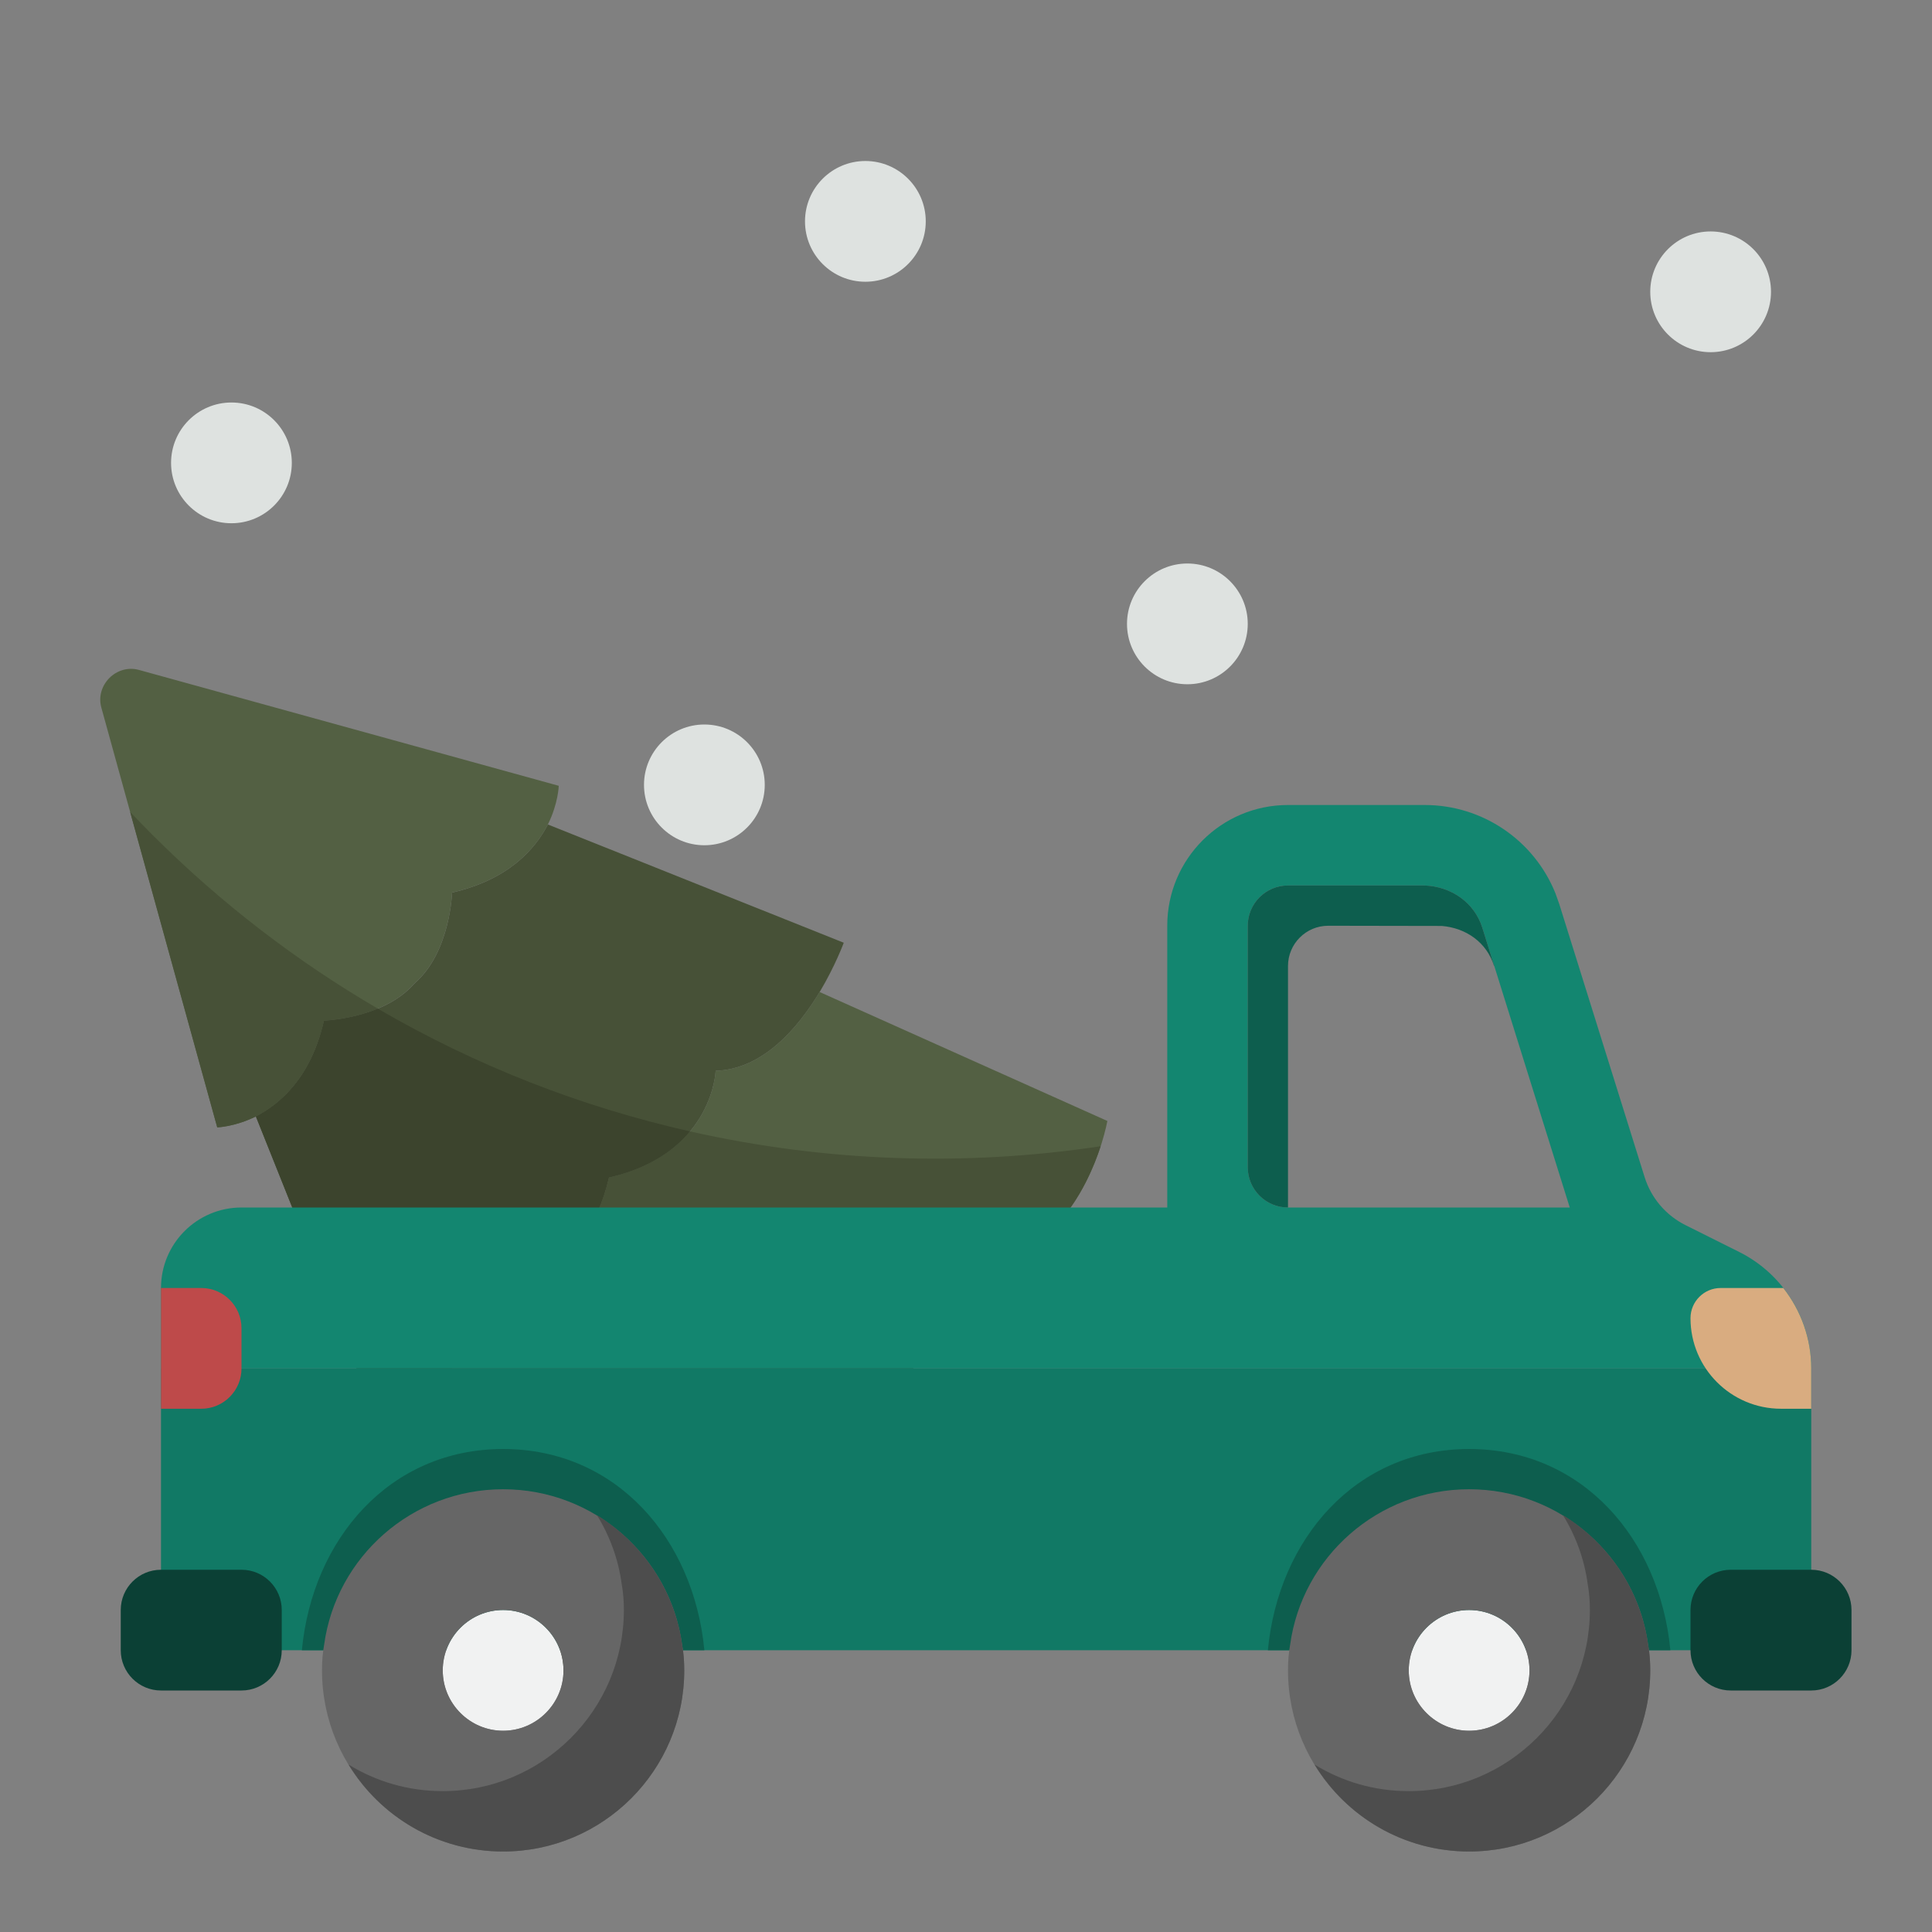
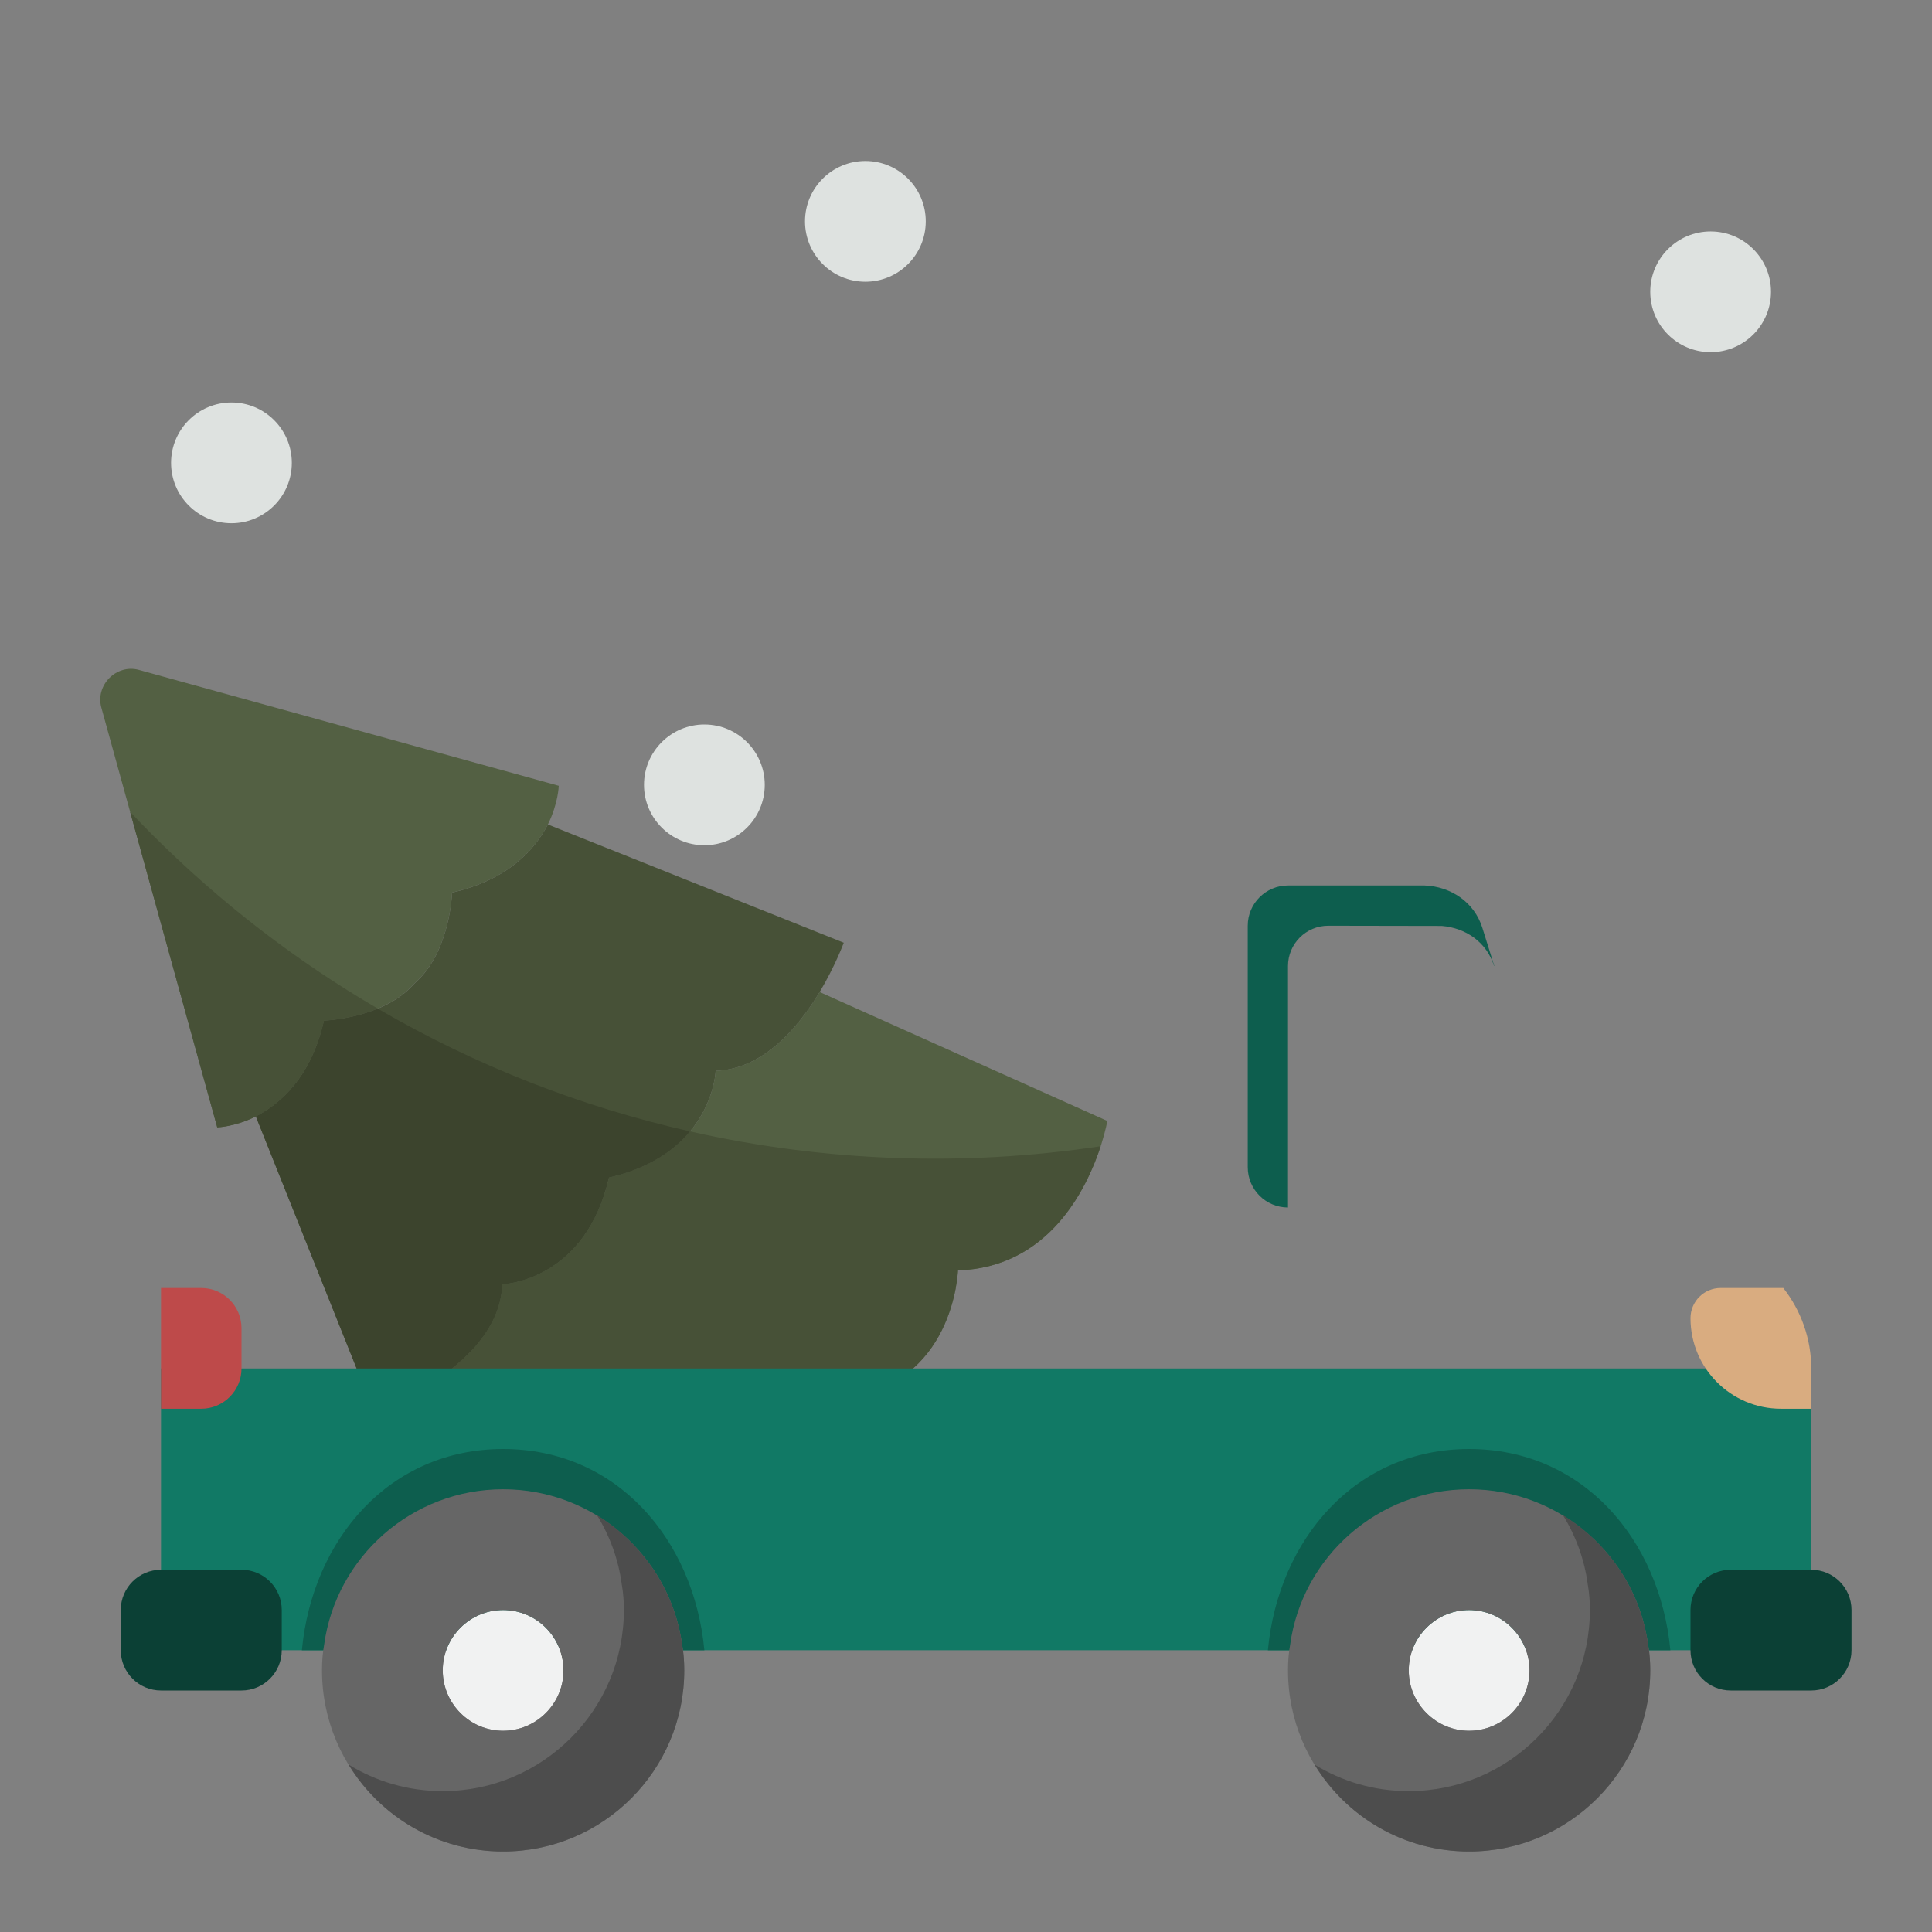
<svg xmlns="http://www.w3.org/2000/svg" width="48" height="48" viewBox="0 0 48 48" fill="none">
  <rect x="0" y="0" width="48" height="48" fill="#808080" stroke="none" />
  <g clip-path="url(#clip0_39605_49214)">
    <path d="M11.231 22.176C12.631 21.857 13.294 21.099 13.612 20.484L20.963 23.422C20.96 23.43 20.753 23.994 20.364 24.647C19.833 25.527 18.963 26.567 17.781 26.604C17.78 26.622 17.71 28.538 15.365 29.196L15.129 29.256L15.069 29.491C14.412 31.836 12.496 31.907 12.478 31.907C12.441 33.09 11.401 33.96 10.521 34.49C9.868 34.88 9.303 35.087 9.296 35.089L6.357 27.738C6.973 27.42 7.731 26.758 8.049 25.358C8.049 25.358 9.513 25.315 10.282 24.451L10.325 24.408C11.189 23.639 11.231 22.176 11.231 22.176Z" fill="#475137" />
    <path d="M17.78 26.603C18.963 26.566 19.832 25.527 20.363 24.646L27.512 27.85C27.509 27.864 26.88 31.467 23.8 31.562C23.799 31.576 23.703 34.459 20.898 34.726L20.618 34.744L20.6 35.024C20.333 37.83 17.45 37.925 17.436 37.926C17.34 41.006 13.738 41.636 13.723 41.638L10.52 34.489C11.4 33.959 12.44 33.089 12.477 31.907C12.477 31.907 14.535 31.843 15.129 29.255C17.717 28.661 17.78 26.603 17.78 26.603Z" fill="#536043" />
    <path d="M2.718 16.844C2.901 16.662 3.174 16.567 3.451 16.644L13.882 19.523C13.882 19.523 13.872 19.959 13.612 20.484C13.294 21.099 12.63 21.857 11.231 22.175C11.231 22.175 11.188 23.638 10.324 24.407L10.281 24.45C9.512 25.314 8.049 25.357 8.049 25.357C7.73 26.757 6.973 27.42 6.357 27.738C5.832 27.998 5.397 28.009 5.397 28.009L2.517 17.577C2.441 17.3 2.535 17.028 2.718 16.844Z" fill="#536043" />
    <path d="M15.129 29.255C16.131 29.025 16.753 28.573 17.141 28.109C20.492 28.865 23.957 28.989 27.345 28.478C27.006 29.518 26.068 31.492 23.8 31.562C23.799 31.576 23.703 34.459 20.898 34.726L20.618 34.744L20.6 35.024C20.333 37.83 17.45 37.925 17.436 37.926C17.34 41.006 13.738 41.636 13.723 41.638L10.52 34.489C11.4 33.959 12.44 33.089 12.477 31.907C12.477 31.907 14.535 31.843 15.129 29.255Z" fill="#475137" />
    <path d="M3.233 20.172C3.411 20.361 3.593 20.548 3.778 20.733C5.495 22.449 7.382 23.89 9.385 25.058C8.715 25.336 8.049 25.357 8.049 25.357C7.73 26.757 6.973 27.42 6.357 27.738C5.832 27.998 5.397 28.009 5.397 28.009L3.233 20.172Z" fill="#475137" />
    <path d="M8.049 25.358C8.049 25.358 8.716 25.337 9.385 25.059C11.832 26.485 14.45 27.502 17.143 28.109C16.786 28.537 16.231 28.953 15.365 29.196L15.129 29.256L15.069 29.491C14.412 31.836 12.496 31.907 12.478 31.907C12.441 33.09 11.401 33.96 10.521 34.49C9.868 34.88 9.303 35.087 9.296 35.089L6.357 27.738C6.973 27.42 7.731 26.758 8.049 25.358Z" fill="#3C442D" />
-     <path fill-rule="evenodd" clip-rule="evenodd" d="M35.398 20C36.832 20 38.111 20.875 38.642 22.188L38.738 22.456L40.86 29.245C41.022 29.764 41.388 30.194 41.874 30.437L43.211 31.105C44.307 31.654 45 32.774 45 34H4V32C4 30.895 4.895 30 6 30H29V23C29 21.343 30.343 20 32 20H35.398ZM32 22C31.448 22 31 22.448 31 23V29C31 29.552 31.448 30 32 30H39L36.829 23.053C36.63 22.415 36.048 22.026 35.398 22H32Z" fill="#138670" />
    <path d="M4 34H45V40C45 40.552 44.552 41 44 41H5C4.448 41 4 40.552 4 40V34Z" fill="#117965" />
    <path d="M35.398 22C36.048 22.026 36.63 22.415 36.829 23.053L37.125 24H37.12C36.937 23.413 36.424 23.054 35.819 23.005L33 23C32.448 23 32 23.448 32 24V30C31.448 30 31 29.552 31 29V23C31 22.448 31.448 22 32 22H35.398Z" fill="#0D5E4E" />
    <path d="M12.5 36C15.323 36 17.239 38.244 17.5 41H7.5C7.761 38.244 9.677 36 12.5 36Z" fill="#0D5E4E" />
    <path d="M36.5 36C39.323 36 41.239 38.244 41.5 41H31.5C31.761 38.244 33.677 36 36.5 36Z" fill="#0D5E4E" />
    <path d="M12.5 40C13.328 40 14 40.672 14 41.5C14 42.328 13.328 43 12.5 43C11.672 43 11 42.328 11 41.5C11 40.672 11.672 40 12.5 40Z" fill="#F1F2F2" />
    <path d="M36.5 40C37.328 40 38 40.672 38 41.5C38 42.328 37.328 43 36.5 43C35.672 43 35 42.328 35 41.5C35 40.672 35.672 40 36.5 40Z" fill="#F1F2F2" />
    <path fill-rule="evenodd" clip-rule="evenodd" d="M12.5 37C14.765 37 16.647 38.68 16.947 40.862C16.985 41.072 17 41.282 17 41.5C17 43.983 14.982 46 12.5 46C10.018 46 8 43.983 8 41.5C8 41.282 8.015 41.072 8.053 40.862C8.353 38.68 10.235 37 12.5 37ZM12.5 40C11.675 40 11 40.675 11 41.5C11 42.325 11.675 43 12.5 43C13.325 43 14 42.325 14 41.5C14 40.675 13.325 40 12.5 40Z" fill="#666666" />
    <path fill-rule="evenodd" clip-rule="evenodd" d="M36.5 37C38.765 37 40.647 38.68 40.947 40.862C40.985 41.072 41 41.282 41 41.5C41 43.983 38.983 46 36.5 46C34.017 46 32 43.983 32 41.5C32 41.282 32.015 41.072 32.053 40.862C32.353 38.68 34.235 37 36.5 37ZM36.5 40C35.675 40 35 40.675 35 41.5C35 42.325 35.675 43 36.5 43C37.325 43 38 42.325 38 41.5C38 40.675 37.325 40 36.5 40Z" fill="#666666" />
    <path d="M14.832 37.645C15.957 38.334 16.76 39.505 16.947 40.862C16.985 41.072 17 41.283 17 41.5C17 43.982 14.982 46 12.5 46C10.873 46 9.448 45.137 8.66 43.84C9.343 44.26 10.138 44.5 11 44.5C13.482 44.5 15.5 42.482 15.5 40C15.5 39.783 15.485 39.572 15.447 39.362C15.365 38.74 15.147 38.154 14.832 37.645Z" fill="#4D4D4D" />
    <path d="M38.832 37.645C39.957 38.334 40.76 39.505 40.947 40.862C40.985 41.072 41 41.283 41 41.5C41 43.982 38.982 46 36.5 46C34.873 46 33.448 45.137 32.66 43.84C33.343 44.26 34.138 44.5 35 44.5C37.482 44.5 39.5 42.482 39.5 40C39.5 39.783 39.485 39.572 39.447 39.362C39.365 38.74 39.147 38.154 38.832 37.645Z" fill="#4D4D4D" />
    <path d="M42 40C42 39.448 42.448 39 43 39H45C45.552 39 46 39.448 46 40V41C46 41.552 45.552 42 45 42H43C42.448 42 42 41.552 42 41V40Z" fill="#0B4035" />
    <path d="M3 40C3 39.448 3.448 39 4 39H6C6.552 39 7 39.448 7 40V41C7 41.552 6.552 42 6 42H4C3.448 42 3 41.552 3 41V40Z" fill="#0B4035" />
    <path d="M4 32H5C5.552 32 6 32.448 6 33V34C6 34.552 5.552 35 5 35H4V32Z" fill="#BE4A4A" />
    <path d="M44.306 32C44.746 32.56 45 33.261 45 34V35H44.25C43.007 35 42 33.993 42 32.75C42 32.336 42.336 32 42.75 32H44.306Z" fill="#D9AC80" />
    <path d="M42.5 8.75C43.328 8.75 44 8.078 44 7.25C44 6.422 43.328 5.75 42.5 5.75C41.672 5.75 41 6.422 41 7.25C41 8.078 41.672 8.75 42.5 8.75Z" fill="#DEE2E0" />
-     <path d="M29.5 17C30.328 17 31 16.328 31 15.5C31 14.672 30.328 14 29.5 14C28.672 14 28 14.672 28 15.5C28 16.328 28.672 17 29.5 17Z" fill="#DEE2E0" />
    <path d="M21.5 7C22.328 7 23 6.328 23 5.5C23 4.672 22.328 4 21.5 4C20.672 4 20 4.672 20 5.5C20 6.328 20.672 7 21.5 7Z" fill="#DEE2E0" />
    <path d="M5.75 13C6.578 13 7.25 12.328 7.25 11.5C7.25 10.672 6.578 10 5.75 10C4.922 10 4.25 10.672 4.25 11.5C4.25 12.328 4.922 13 5.75 13Z" fill="#DEE2E0" />
    <path d="M17.5 21C18.328 21 19 20.328 19 19.5C19 18.672 18.328 18 17.5 18C16.672 18 16 18.672 16 19.5C16 20.328 16.672 21 17.5 21Z" fill="#DEE2E0" />
  </g>
  <defs>
    <clipPath id="clip0_39605_49214">
      <rect width="48" height="48" fill="white" />
    </clipPath>
  </defs>
</svg>